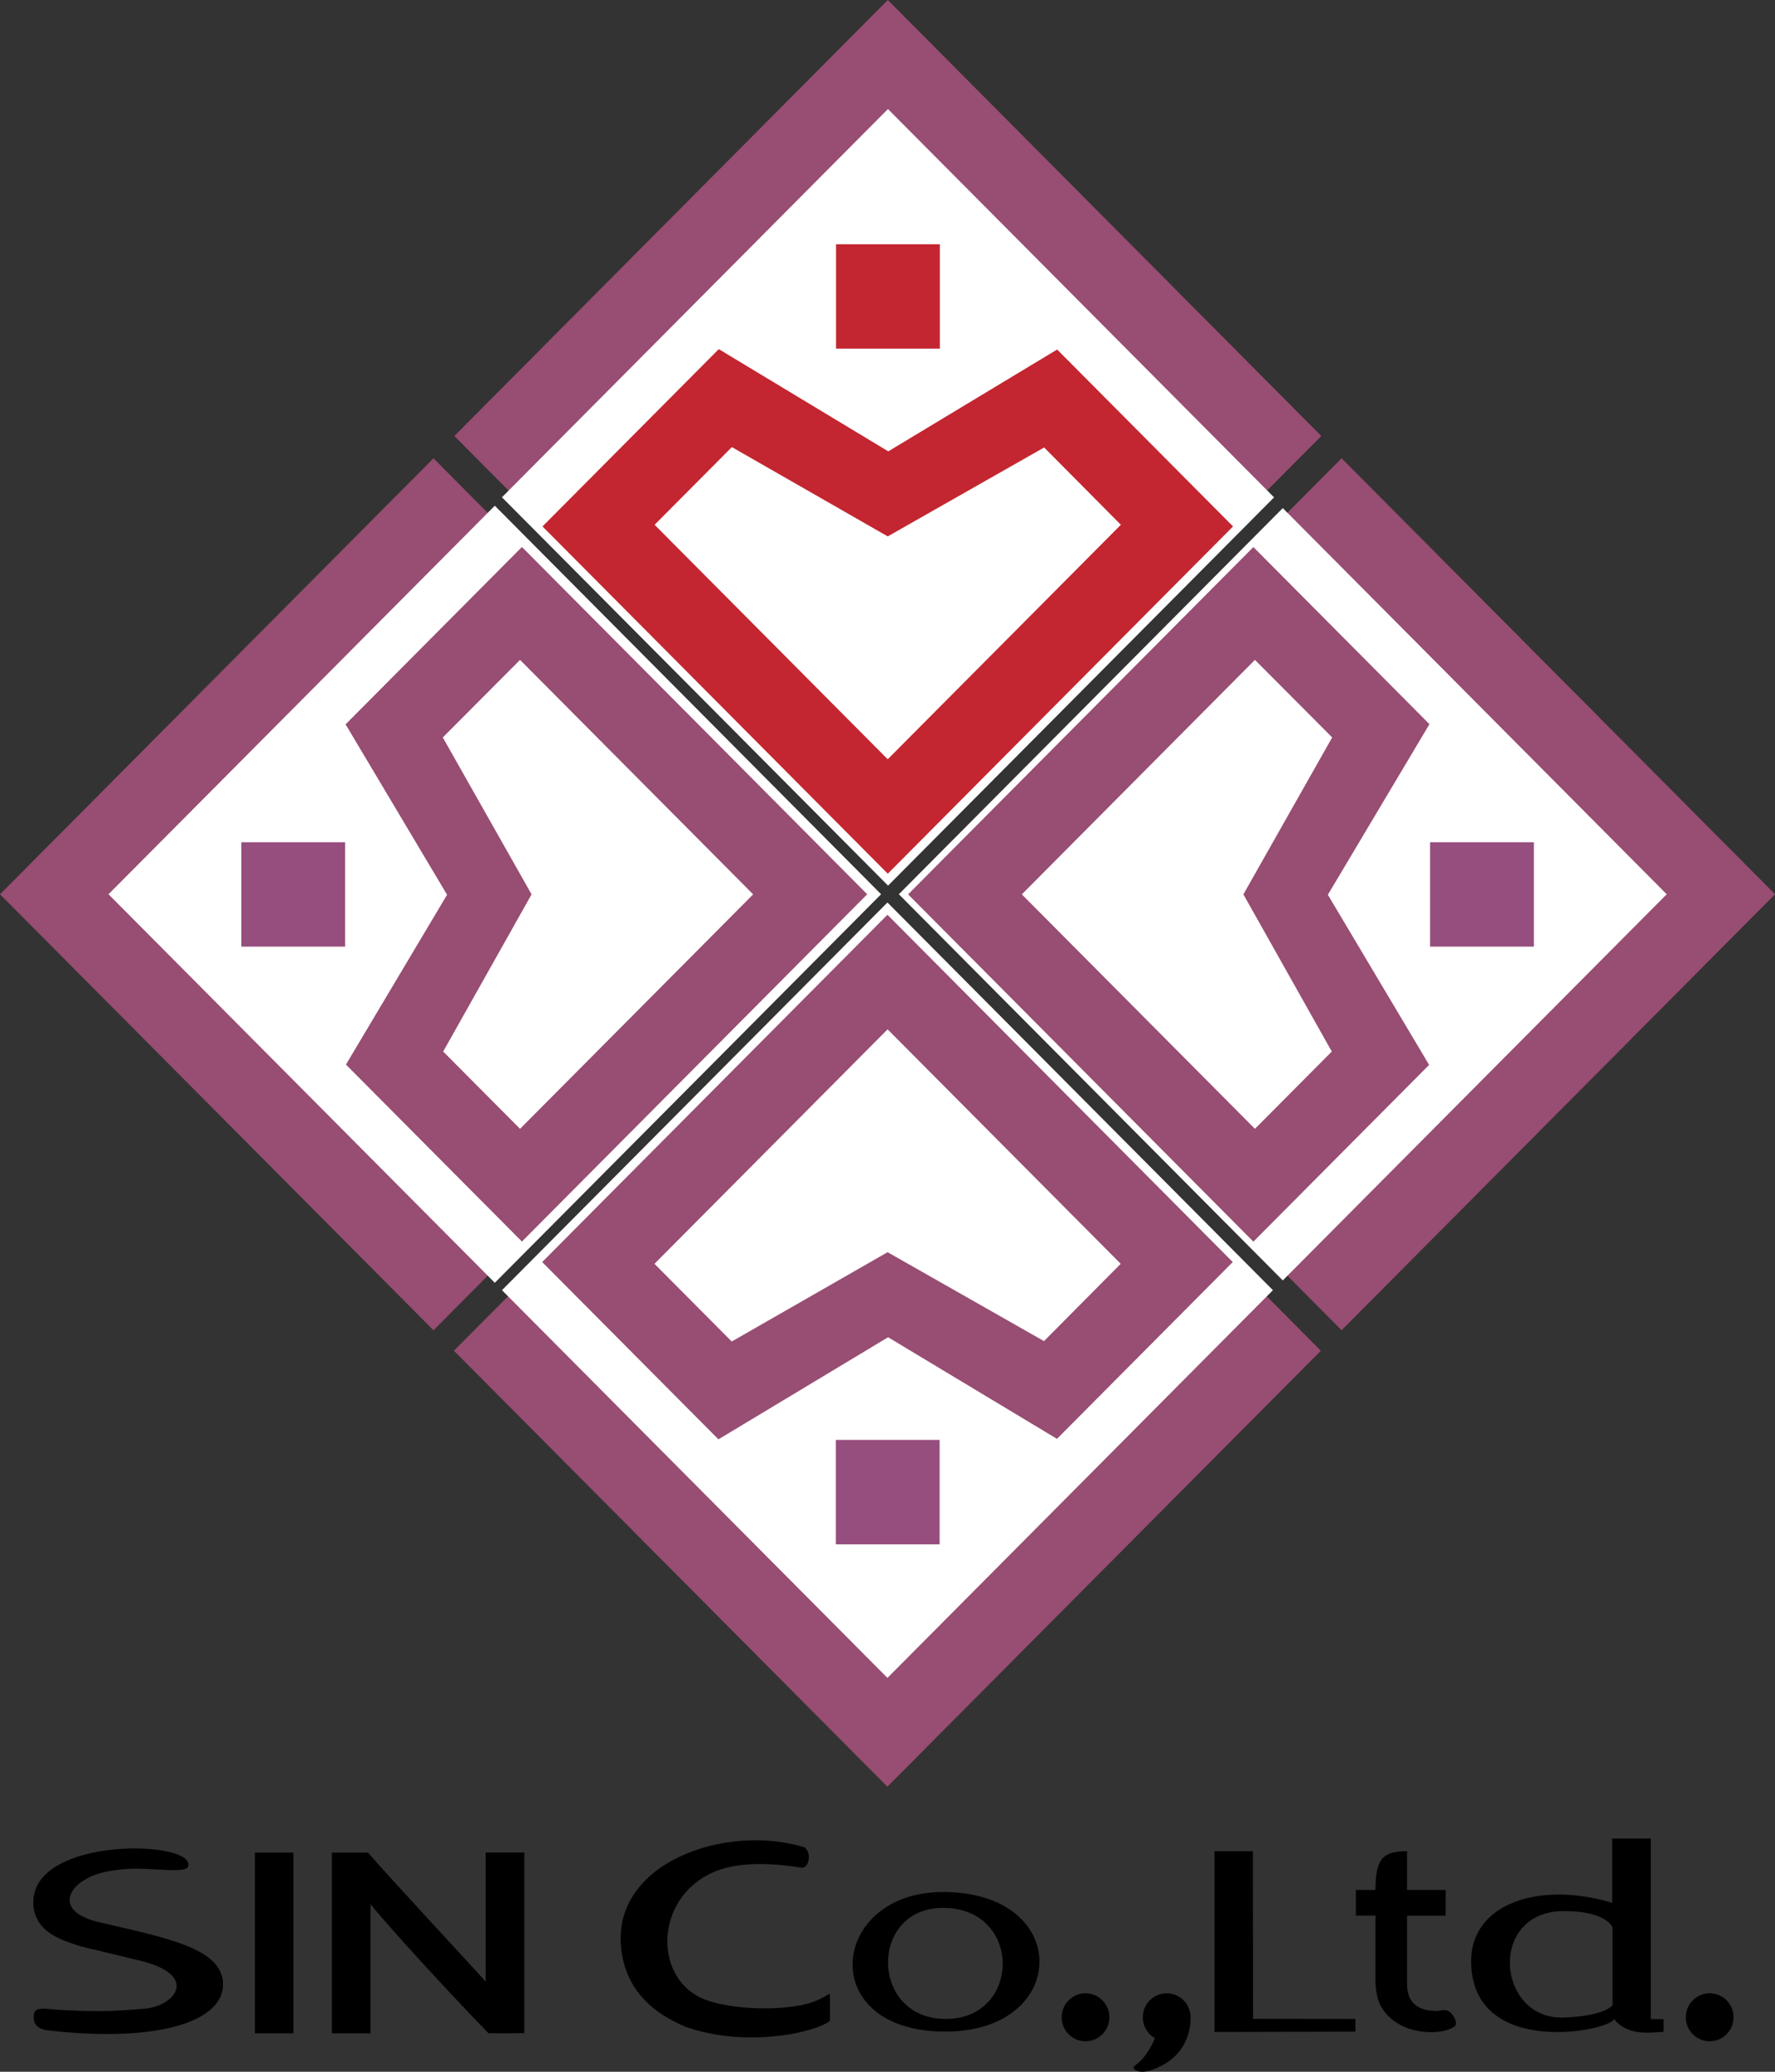
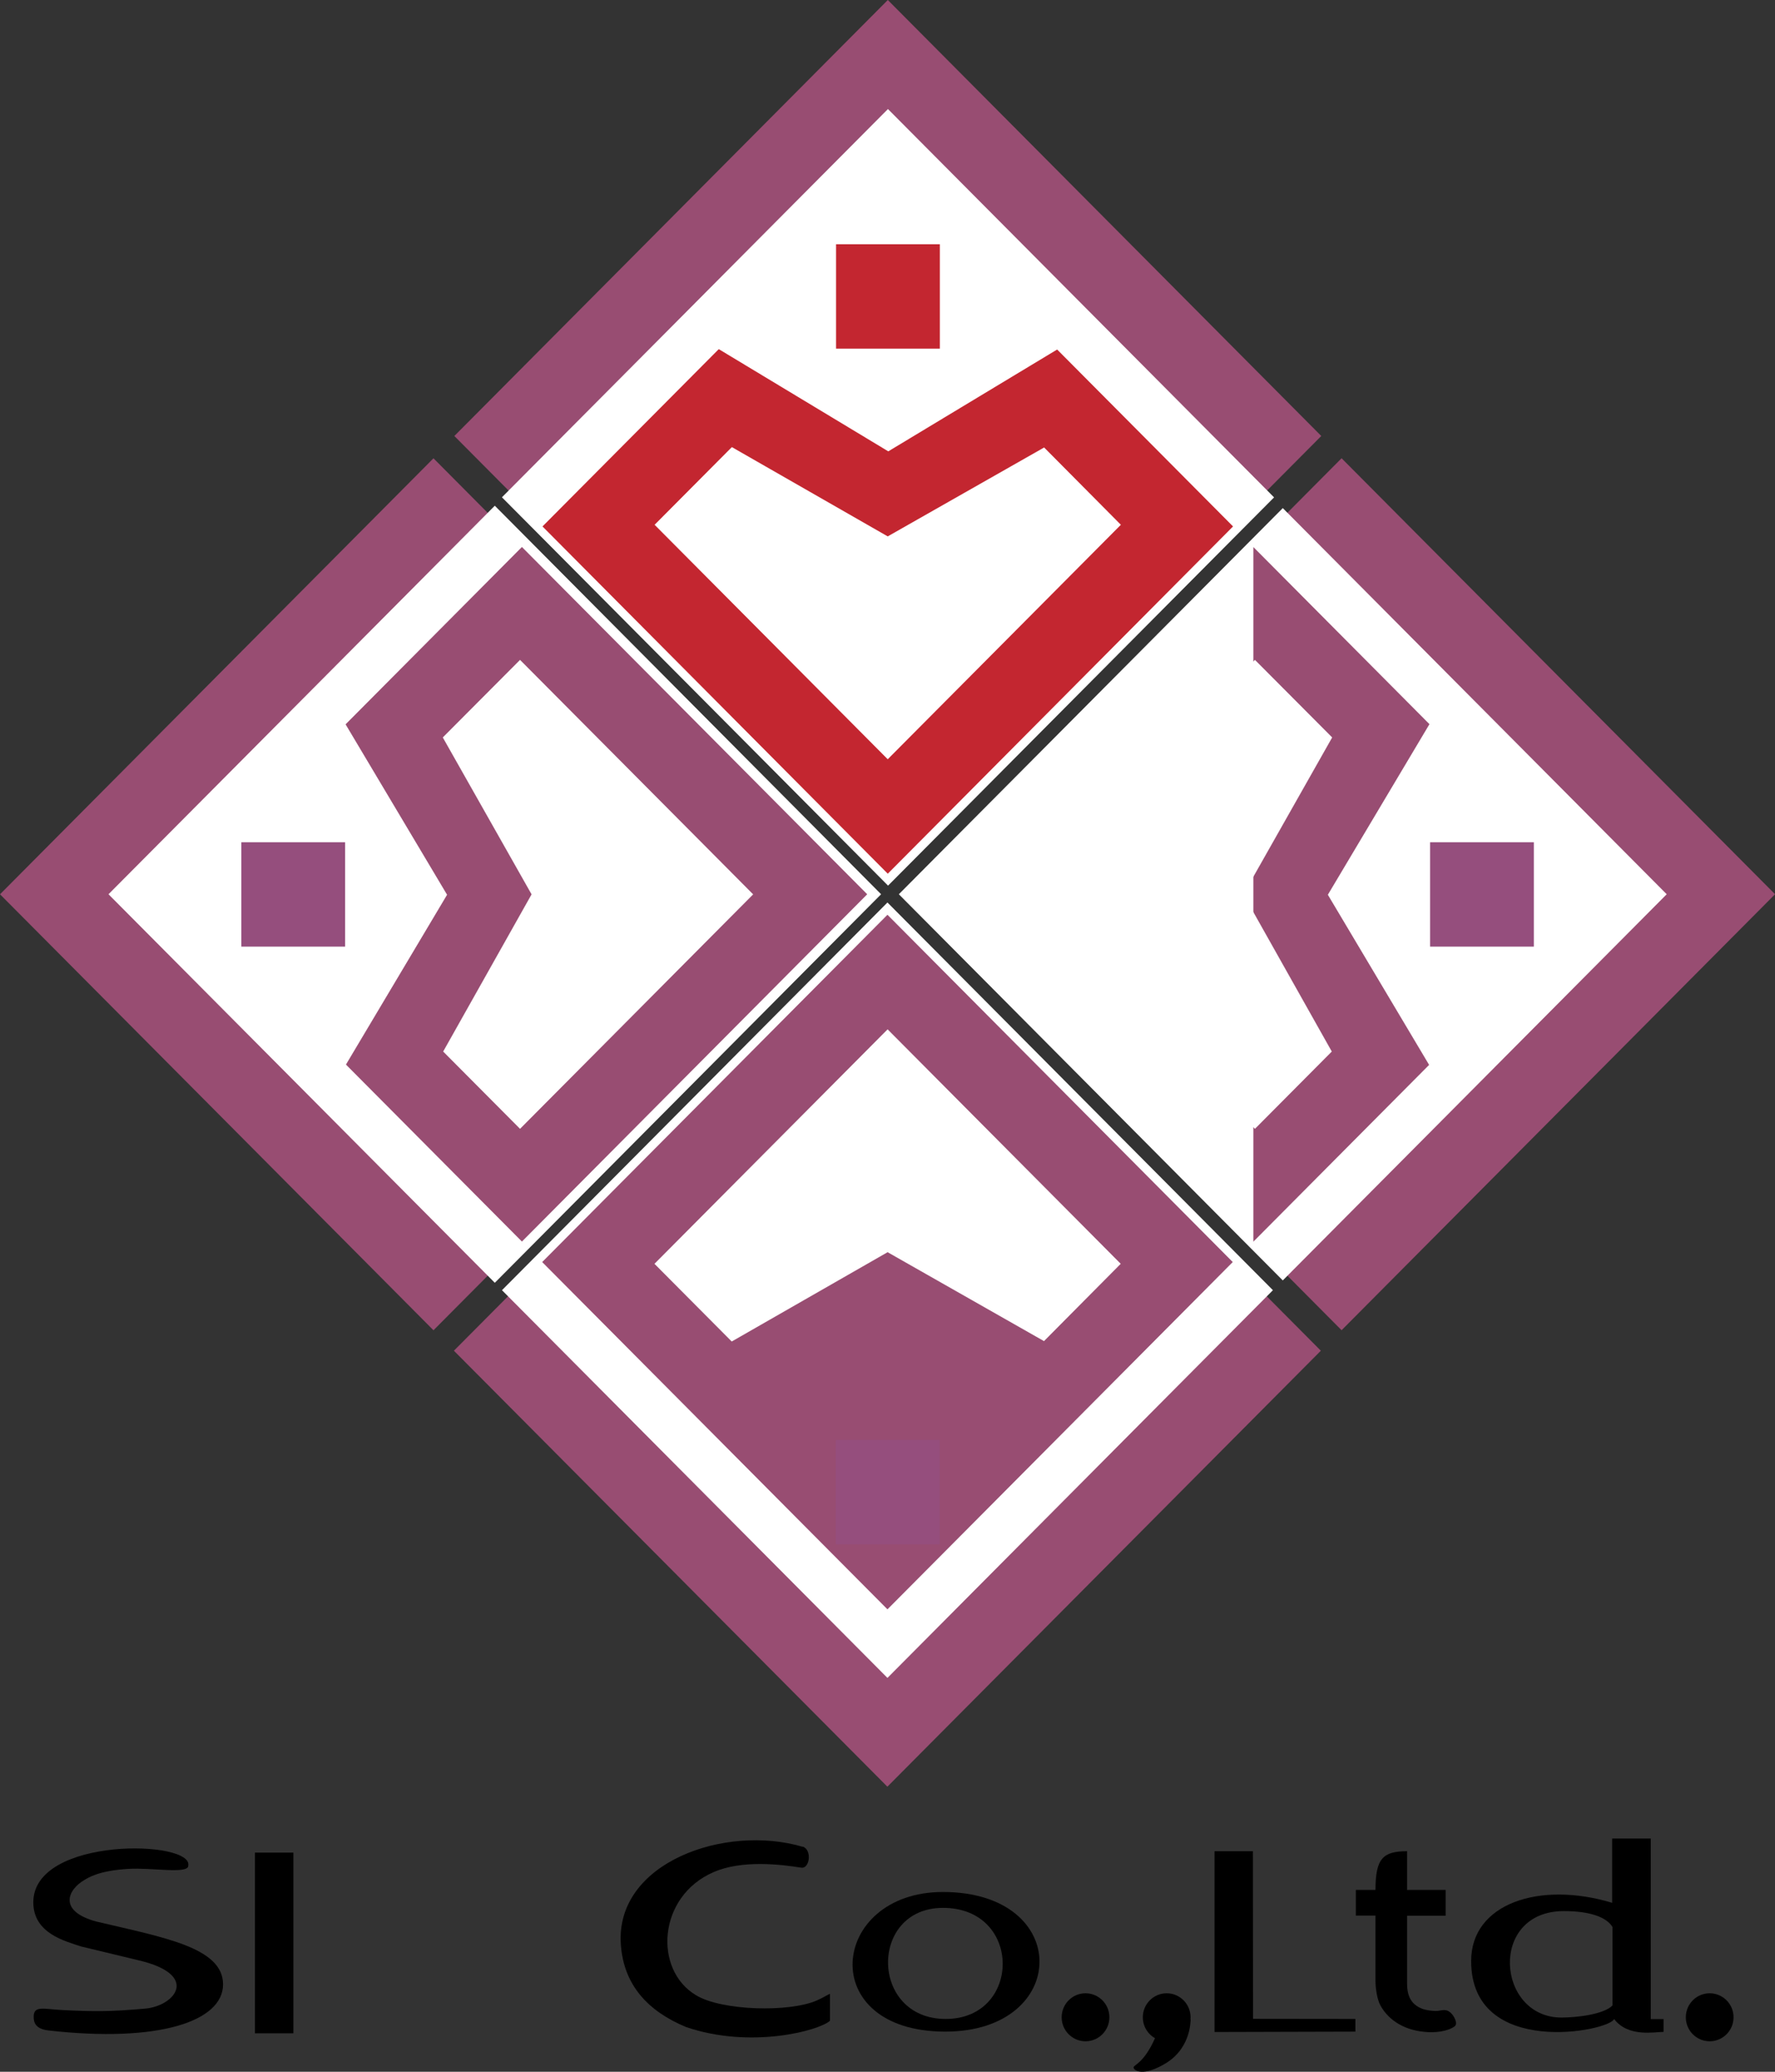
<svg xmlns="http://www.w3.org/2000/svg" width="102" height="119" viewBox="0 0 102 119" fill="none">
  <rect x="0" y="0" width="102" height="119" fill="#333333" stroke="none" />
  <g id="logo">
    <g id="text">
      <g id="Group">
        <path id="Vector" d="M98.246 117.249C99.004 117.249 99.618 116.632 99.618 115.871C99.618 115.109 99.004 114.492 98.246 114.492C97.489 114.492 96.875 115.109 96.875 115.871C96.875 116.632 97.489 117.249 98.246 117.249Z" fill="black" />
        <path id="Vector_2" d="M94.861 105.59V115.975H95.598V116.709C95.075 116.709 93.563 117.035 92.752 115.967C92.538 116.664 84.539 118.258 84.539 112.639C84.539 109.326 88.484 108.036 92.642 109.296V105.605H94.868L94.861 105.59ZM89.87 109.771C85.52 109.771 85.992 115.886 89.729 115.886C90.577 115.886 92.155 115.715 92.664 115.189V110.69C92.317 110.104 91.329 109.771 89.87 109.771Z" fill="black" />
        <path id="Vector_3" d="M80.856 106.339C80.856 107.036 80.856 108.125 80.856 108.555C81.578 108.555 82.234 108.555 83.075 108.555C83.075 108.889 83.075 109.786 83.075 110.038H80.856V111.653C80.856 111.994 80.856 113.188 80.856 113.736C80.856 114.203 80.826 115.019 81.689 115.367C81.947 115.478 82.47 115.537 82.692 115.493C83.046 115.426 83.186 115.448 83.377 115.626C83.554 115.789 83.797 116.234 83.591 116.39C83.178 116.701 82.404 116.768 81.873 116.709C80.517 116.59 79.706 115.893 79.322 115.182C79.153 114.878 79.042 114.255 79.042 113.788C79.042 113.595 79.042 111.75 79.042 111.542C79.042 110.757 79.042 110.749 79.042 110.03C78.865 110.03 78.231 110.03 77.914 110.03C77.914 109.489 77.914 109.022 77.914 108.555C78.216 108.555 78.887 108.555 79.042 108.555C79.042 106.724 79.484 106.332 80.878 106.332L80.856 106.339Z" fill="black" />
        <path id="Vector_4" d="M69.793 106.332H71.997L72.005 115.96L77.888 115.967V116.694L69.793 116.716V106.332Z" fill="black" />
        <path id="Vector_5" d="M68.414 115.967C68.414 115.967 68.488 117.561 67.043 118.48C65.671 119.332 65.141 118.917 65.141 118.754C65.141 118.591 65.716 118.547 66.372 117.072C66.814 116.078 67.279 116.909 68.414 115.967Z" fill="black" />
        <path id="Vector_6" d="M67.043 117.249C67.801 117.249 68.415 116.632 68.415 115.871C68.415 115.109 67.801 114.492 67.043 114.492C66.286 114.492 65.672 115.109 65.672 115.871C65.672 116.632 66.286 117.249 67.043 117.249Z" fill="black" />
        <path id="Vector_7" d="M62.379 117.249C63.136 117.249 63.751 116.632 63.751 115.871C63.751 115.109 63.136 114.492 62.379 114.492C61.622 114.492 61.008 115.109 61.008 115.871C61.008 116.632 61.622 117.249 62.379 117.249Z" fill="black" />
        <path id="Vector_8" d="M54.322 116.694C46.802 116.694 47.686 108.674 54.182 108.674C61.643 108.674 61.481 116.694 54.322 116.694ZM54.189 109.586C49.928 109.586 49.979 115.967 54.344 115.967C58.709 115.967 58.767 109.586 54.189 109.586Z" fill="black" />
        <path id="Vector_9" d="M46.123 106.065C46.669 106.235 46.536 107.325 46.064 107.28C44.87 107.088 42.636 106.821 41.007 107.532C37.785 108.926 37.549 113.151 39.996 114.603C41.456 115.5 45.393 115.604 46.964 114.893C47.391 114.7 47.62 114.537 47.694 114.529V116.071C47.067 116.642 43.13 117.702 39.414 116.427C37.246 115.523 35.838 114.033 35.676 111.683C35.352 106.976 41.67 104.76 46.13 106.079L46.123 106.065Z" fill="black" />
-         <path id="Vector_10" d="M19.07 106.413H21.149C22.344 107.807 27.468 113.306 27.91 113.825V106.406H30.129V116.783C29.178 116.783 28.972 116.798 28.065 116.783C25.256 113.885 22.049 110.334 21.29 109.371V116.79H19.07V106.413Z" fill="black" />
        <path id="Vector_11" d="M16.86 106.413H14.648V116.79H16.86V106.413Z" fill="black" />
        <path id="Vector_12" d="M10.82 107.199C10.702 107.643 8.712 107.265 7.37 107.347C5.637 107.451 5.062 107.866 4.863 107.977C3.89 108.533 3.315 109.771 5.534 110.371C9.419 111.29 12.818 111.861 12.818 113.981C12.818 116.101 9.132 117.346 2.784 116.627C2.003 116.538 1.936 116.13 1.936 115.841C1.936 115.174 2.519 115.404 3.58 115.456C5.409 115.545 6.323 115.552 8.336 115.374C10.046 115.226 11.535 113.432 7.952 112.595L4.657 111.802C3.757 111.498 1.914 111.06 1.914 109.267C1.914 105.449 11.226 105.687 10.813 107.191L10.82 107.199Z" fill="black" />
      </g>
    </g>
    <g id="icon">
      <g id="Group_2">
        <path id="Vector_13" d="M102.003 51.364L77.094 26.322L52.185 51.364L77.094 76.406L102.003 51.364Z" fill="#984D72" />
        <path id="Vector_14" d="M95.777 51.365L73.715 29.185L51.652 51.365L73.715 73.546L95.777 51.365Z" fill="white" />
-         <path id="Vector_15" d="M72.025 31.423L52.184 51.371L72.025 71.319L91.867 51.371L72.025 31.423Z" fill="#984D72" />
+         <path id="Vector_15" d="M72.025 31.423L72.025 71.319L91.867 51.371L72.025 31.423Z" fill="#984D72" />
        <path id="Vector_16" d="M71.451 51.371L76.531 60.399L72.115 64.839L58.719 51.371L72.115 37.903L76.553 42.358L71.451 51.371Z" fill="white" />
        <path id="Vector_17" d="M76.305 51.394L82.188 41.52L92.001 51.371L82.166 61.237L76.305 51.394Z" fill="white" />
        <path id="Vector_18" d="M88.144 48.377H82.18V54.373H88.144V48.377Z" fill="#954E7D" />
      </g>
      <g id="Group_3">
        <path id="Vector_19" d="M0.001 51.367L24.91 76.409L49.819 51.367L24.91 26.325L0.001 51.367Z" fill="#984D72" />
        <path id="Vector_20" d="M6.235 51.365L28.434 73.682L50.632 51.365L28.434 29.048L6.235 51.365Z" fill="white" />
        <path id="Vector_21" d="M10.15 51.366L29.992 71.314L49.834 51.366L29.992 31.418L10.15 51.366Z" fill="#984D72" />
        <path id="Vector_22" d="M30.547 51.371L25.467 60.399L29.884 64.839L43.28 51.371L29.884 37.903L25.445 42.358L30.547 51.371Z" fill="white" />
        <path id="Vector_23" d="M25.691 51.394L19.8 41.506L9.973 51.371L19.823 61.244L25.691 51.394Z" fill="white" />
        <path id="Vector_24" d="M13.867 54.373H19.832V48.377H13.867V54.373Z" fill="#954E7D" />
      </g>
      <g id="Group_4">
        <path id="Vector_25" d="M50.993 102.626L75.902 77.584L50.993 52.541L26.084 77.584L50.993 102.626Z" fill="#984D72" />
        <path id="Vector_26" d="M50.997 96.377L73.148 74.107L50.997 51.838L28.846 74.107L50.997 96.377Z" fill="white" />
        <path id="Vector_27" d="M50.998 92.439L70.84 72.491L50.998 52.543L31.156 72.491L50.998 92.439Z" fill="#984D72" />
        <path id="Vector_28" d="M51.006 71.925L59.993 77.032L64.402 72.592L51.006 59.124L37.609 72.592L42.048 77.055L51.006 71.925Z" fill="white" />
-         <path id="Vector_29" d="M51.034 76.81L41.199 82.725L51.005 92.598L60.833 82.703L51.034 76.81Z" fill="white" />
        <path id="Vector_30" d="M53.996 88.706V82.71H48.032V88.706H53.996Z" fill="#954E7D" />
      </g>
      <g id="Group_5">
        <path id="Vector_31" d="M51.018 0L26.109 25.043L51.018 50.085L75.927 25.043L51.018 0Z" fill="#984D72" />
        <path id="Vector_32" d="M51.026 6.263L28.844 28.564L51.032 50.87L73.214 28.569L51.026 6.263Z" fill="white" />
        <path id="Vector_33" d="M31.174 30.238L51.016 50.185L70.857 30.238L51.016 10.29L31.174 30.238Z" fill="#C32630" />
        <path id="Vector_34" d="M51.013 30.81L60.001 25.703L64.41 30.143L51.013 43.611L37.617 30.143L42.056 25.681L51.013 30.81Z" fill="white" />
        <path id="Vector_35" d="M51.045 25.925L41.195 19.988L51.016 10.093L60.858 20.01L51.045 25.925Z" fill="white" />
        <path id="Vector_36" d="M48.043 14.029V20.025H54.008V14.029H48.043Z" fill="#C32630" />
      </g>
    </g>
  </g>
</svg>